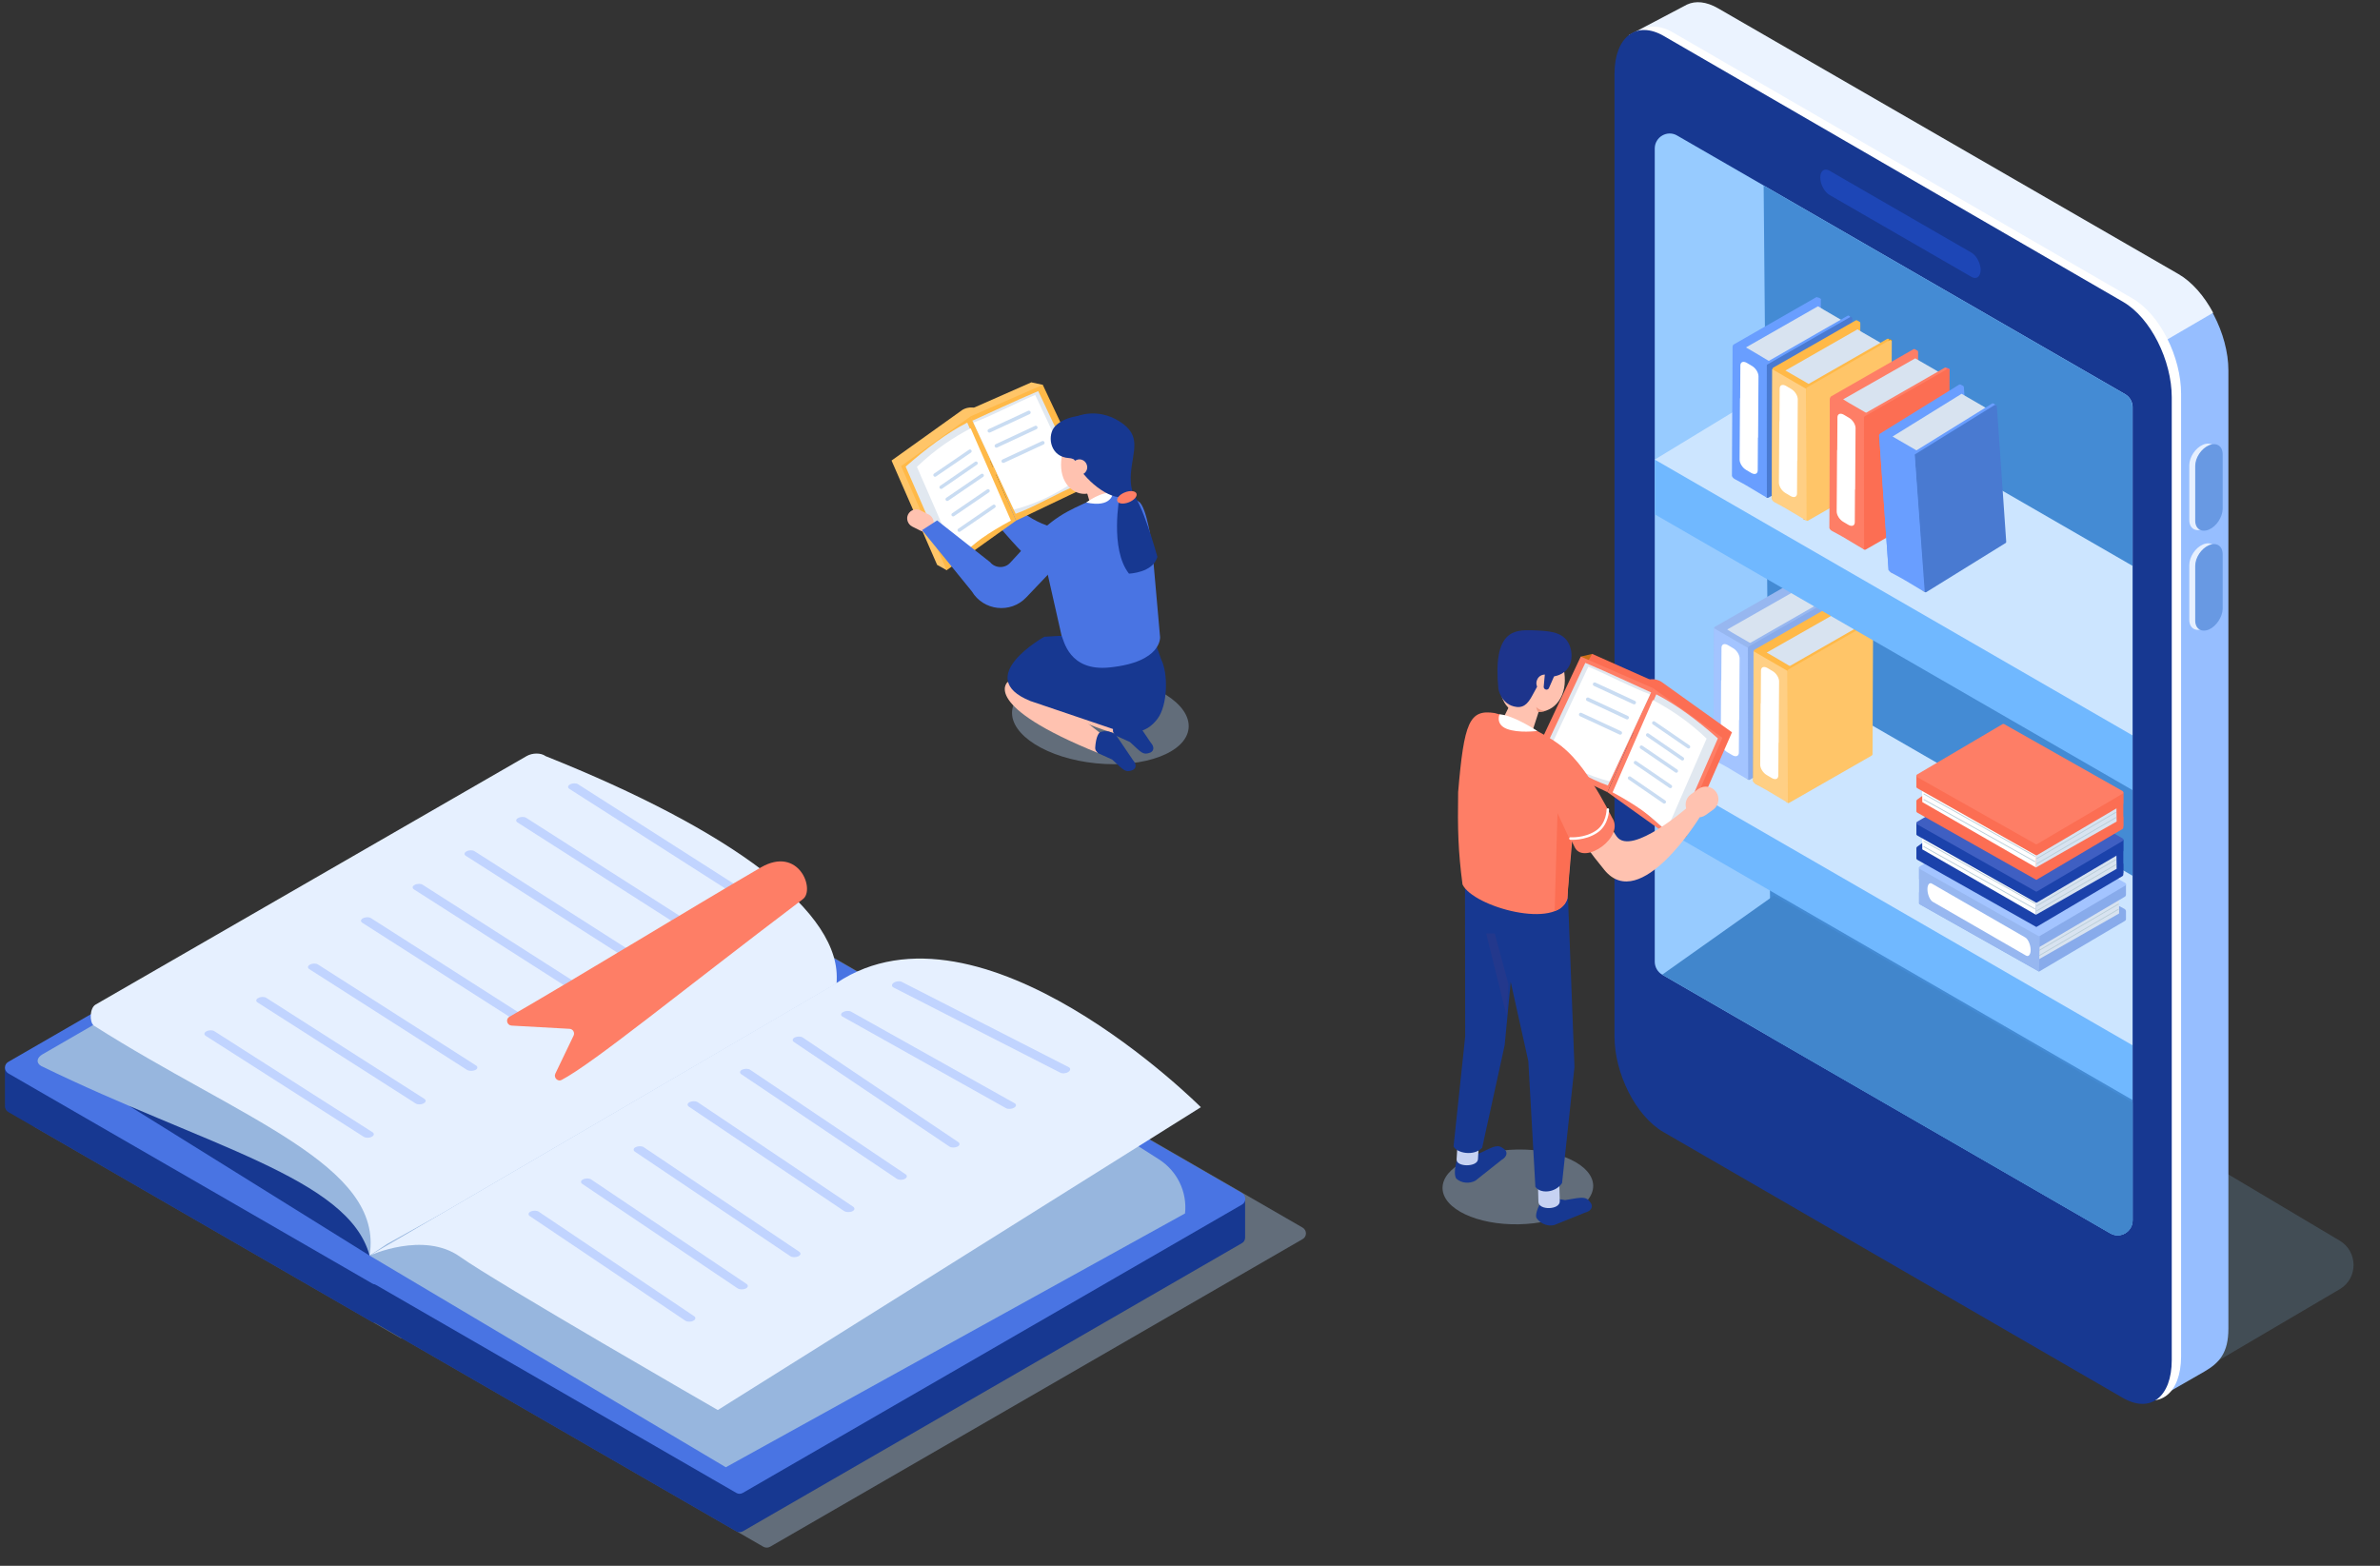
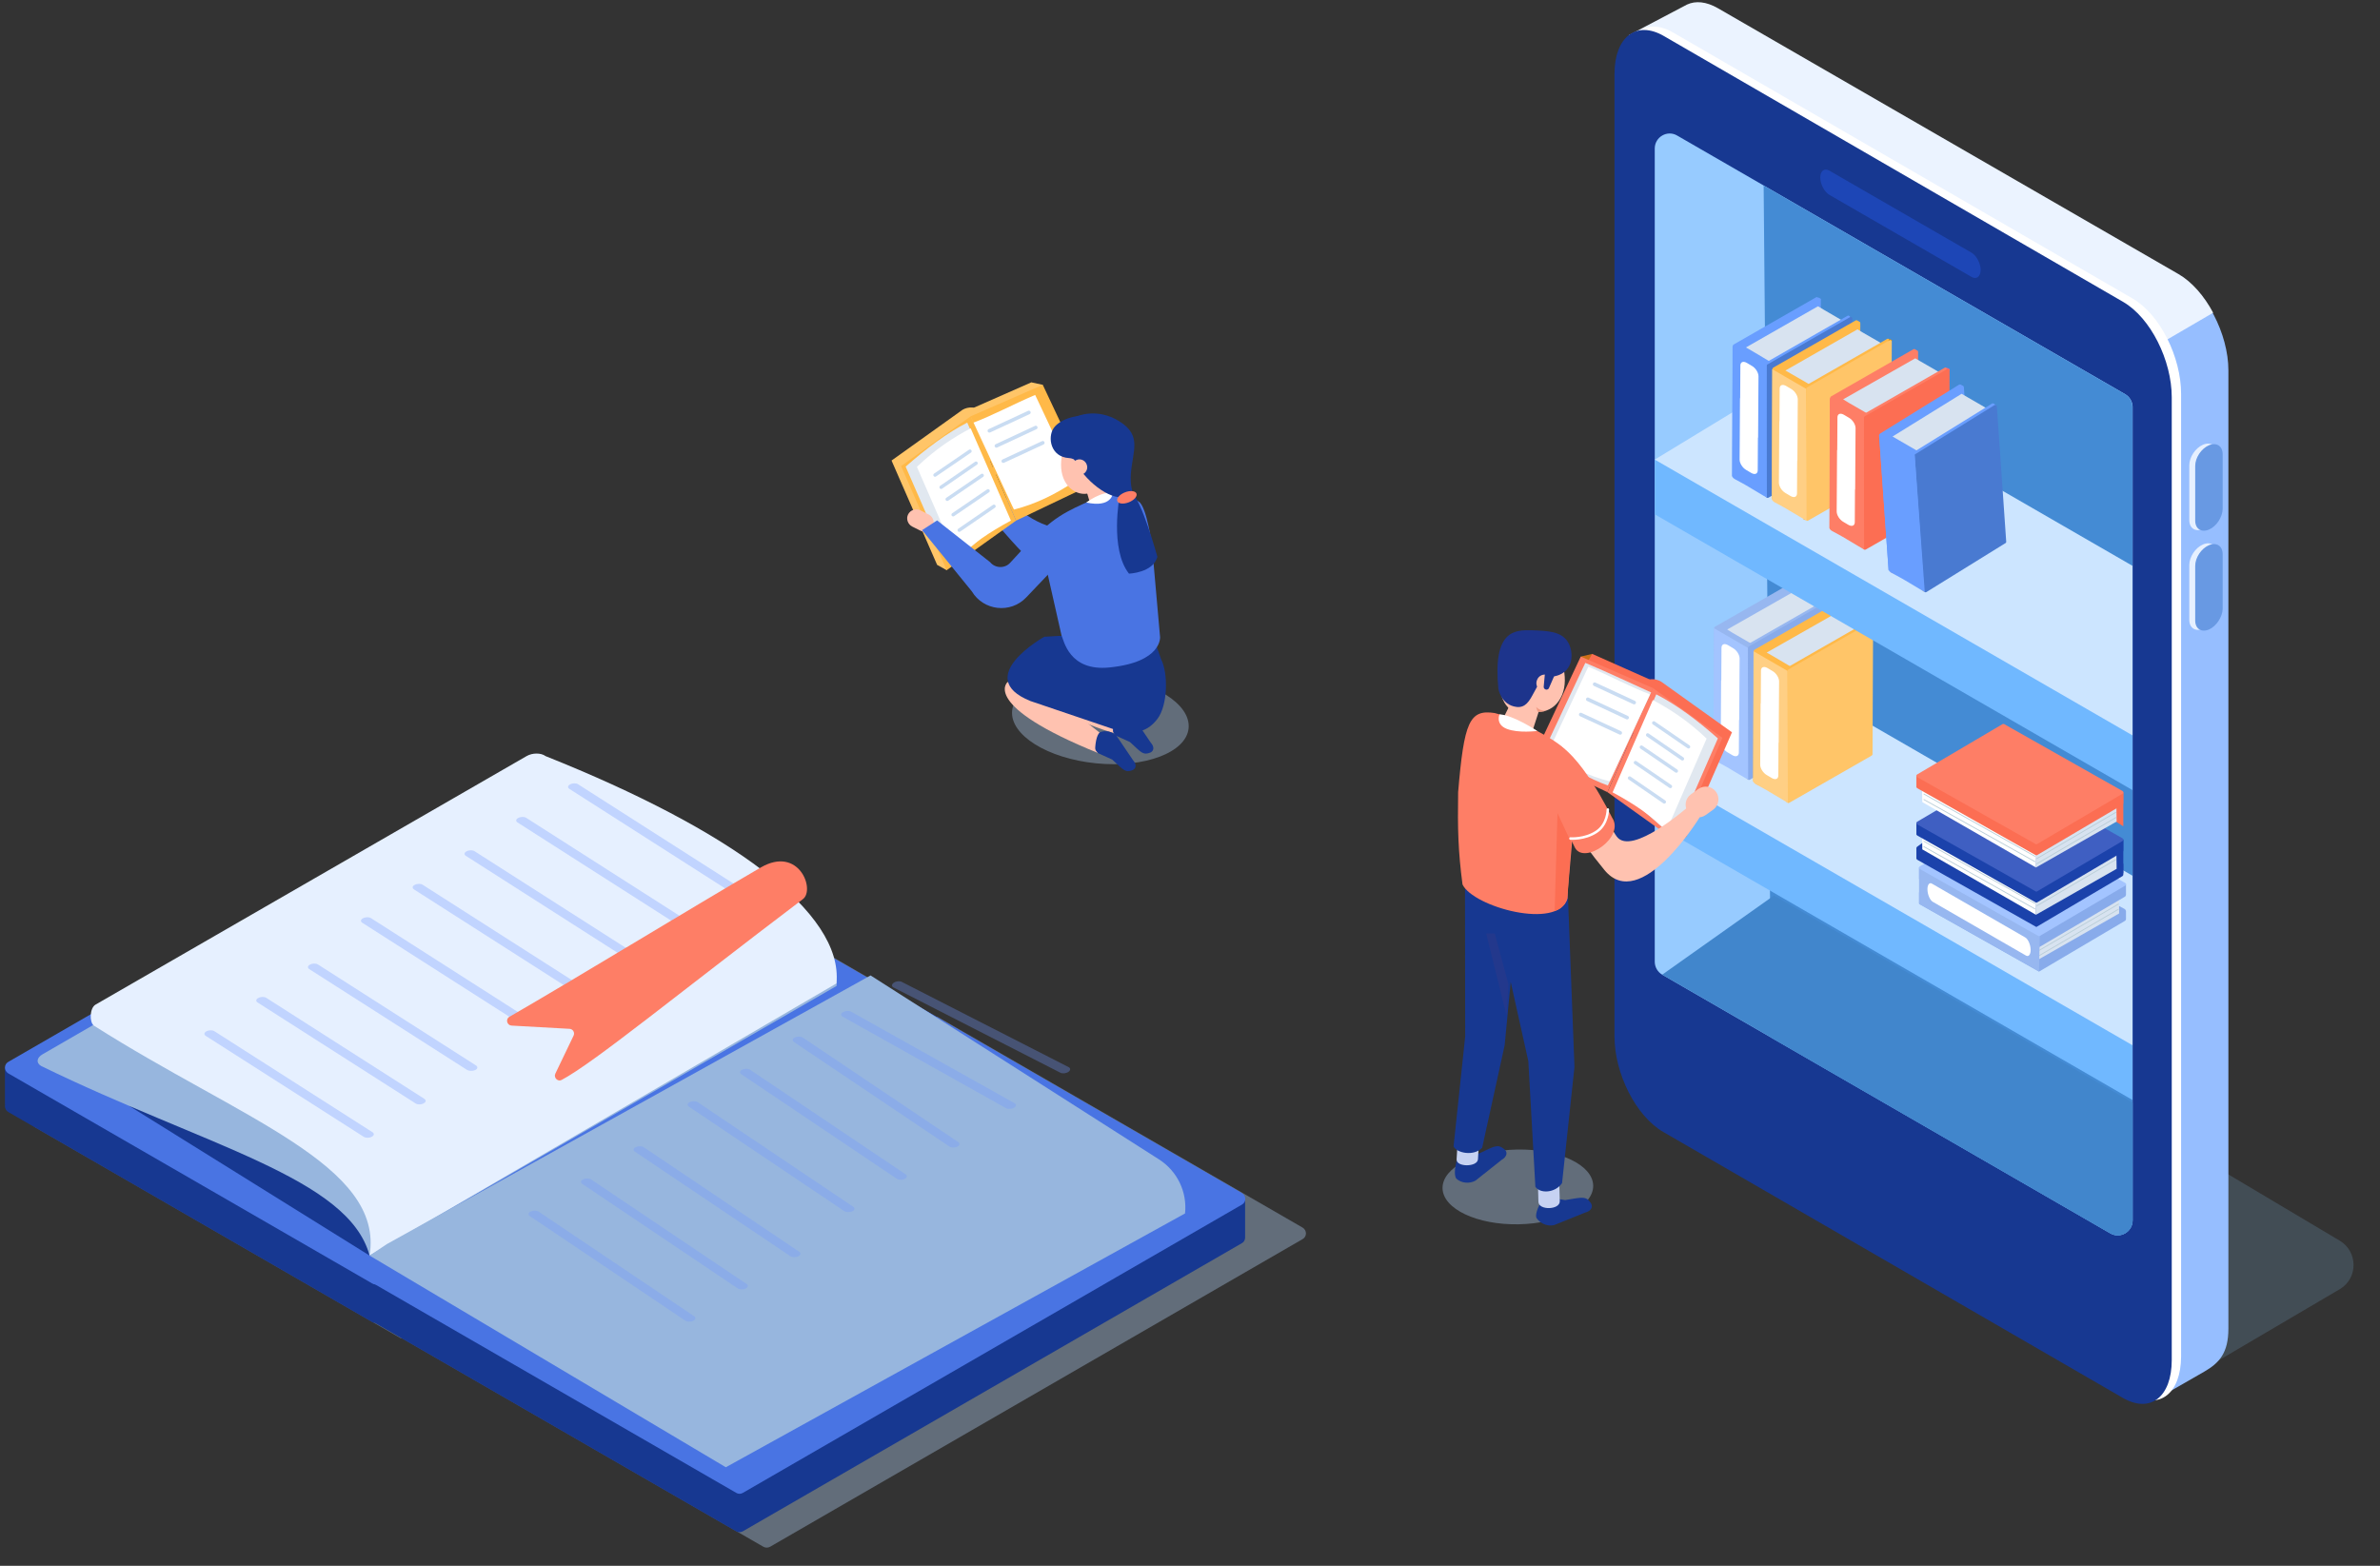
<svg xmlns="http://www.w3.org/2000/svg" version="1.1" id="Layer_1" x="0px" y="0px" viewBox="0 0 1248 821.1" style="enable-background:new 0 0 1248 821.1;" xml:space="preserve">
  <rect x="0" y="0" width="1248" height="821.1" fill="#333333" stroke="none" />
  <style type="text/css">
	.st0{opacity:0.19;fill:#88BDEB;}
	.st1{fill:#96BEFF;}
	.st2{fill:#EBF3FF;}
	.st3{fill:#FFFFFF;}
	.st4{fill:#173891;}
	.st5{fill:#97CBFF;}
	.st6{fill:#448BD4;}
	.st7{fill:#1D46B6;}
	.st8{fill:none;stroke:#FFFFFF;stroke-width:2.844;stroke-miterlimit:10;}
	.st9{fill:#E6F0FF;}
	.st10{fill:#6899E3;}
	.st11{fill:#70B8FF;}
	.st12{fill:#CCE5FF;}
	.st13{fill:#88ABEB;}
	.st14{fill:#D8E3F0;}
	.st15{fill:none;stroke:#BACED8;stroke-width:0.447;stroke-miterlimit:10;}
	.st16{fill:#97B7F0;}
	.st17{fill:#A3C4FF;}
	.st18{fill:#1B42AB;}
	.st19{fill:#3F5FC2;}
	.st20{fill:#FF5C8E;}
	.st21{fill:#FC6E53;}
	.st22{fill:#FE7E66;}
	.st23{fill:#A297F7;}
	.st24{fill:#DD4078;}
	.st25{fill:#DEA749;}
	.st26{fill:#FFB948;}
	.st27{fill:#E655BE;}
	.st28{fill:#FFC568;}
	.st29{fill:#FFCF84;}
	.st30{fill:#699EFF;}
	.st31{fill:#497AD1;}
	.st32{fill:#D48F08;}
	.st33{fill:#4186CC;}
	.st34{fill:none;stroke:#FFFFFF;stroke-width:2.818;stroke-miterlimit:10;}
	.st35{fill:#CC6F18;}
	.st36{fill:#E1E8F0;}
	.st37{fill:none;stroke:#C9DCF2;stroke-width:1.81;stroke-linecap:round;stroke-linejoin:round;stroke-miterlimit:10;}
	.st38{fill:none;stroke:#C9DCF2;stroke-width:1.905;stroke-linecap:round;stroke-linejoin:round;stroke-miterlimit:10;}
	.st39{opacity:0.4;fill:#A8C4E5;}
	.st40{fill:#C6D2F2;}
	.st41{fill:#FFC2B0;}
	.st42{fill:#1D348C;}
	.st43{fill:#F09A82;}
	.st44{fill:#23388C;}
	.st45{fill:none;stroke:#FFFFFF;stroke-width:1.315;stroke-linecap:round;stroke-linejoin:round;stroke-miterlimit:10;}
	.st46{fill:#4974E3;}
	.st47{fill:#97B6DE;}
	.st48{opacity:0.32;fill:#7396FF;}
	.st49{fill:#CF8484;}
</style>
  <g>
    <g>
      <path class="st0" d="M1140.2,727l86.9-51.1c9.5-5.8,9.3-19.6-0.2-25.3L897.8,454.8l-30.1,123.8L1140.2,727z" />
      <path class="st1" d="M1132.1,732.9L900.8,579.5c-14.5-8.4-26.2-30.8-26.2-50l0-504.9c0-19.3,11.7-28.2,26.2-19.8l241.5,139.4    c14.5,8.4,26.2,30.8,26.2,50l0,502.5c0,12.7-4.7,18-12.7,22.6L1132.1,732.9z" />
      <path class="st2" d="M998.3,258.6c0,0-123.8,289.6-123.8,270.3L854.2,18.4l30.4-16c4.5-2.1,10.1-1.6,16.2,1.9l241.5,139.4    c7.1,4.1,13.5,11.5,18.2,20.3L998.3,258.6z" />
      <path class="st3" d="M1118,731.2L877.1,591.8c-14.5-8.4-25.6-30.8-25.6-50l0-504.9c0-19.3,11.4-28.2,25.9-19.8l240.8,139.4    c14.5,8.4,25.5,30.8,25.5,50l0,504.9C1143.6,730.7,1132.4,739.6,1118,731.2z" />
      <path class="st4" d="M1113.1,733L872.2,593.6c-14.5-8.4-25.6-30.8-25.6-50V38.7c0-19.3,11.4-28.2,25.9-19.8l240.8,139.4    c14.5,8.4,25.5,30.8,25.5,50v504.9C1138.8,732.5,1127.6,741.4,1113.1,733z" />
      <path class="st5" d="M1106.5,646.7L871.6,511.1c-2.4-1.4-3.9-4-3.9-6.8V77.9c0-6.1,6.6-9.9,11.8-6.8l234.9,135.6    c2.4,1.4,3.9,4,3.9,6.8v426.4C1118.3,646,1111.7,649.8,1106.5,646.7z" />
      <path class="st6" d="M1106.5,646.7L928.8,544.2l-4-446.9l189.5,109.4c2.4,1.4,3.9,4,3.9,6.8v426.4    C1118.3,646,1111.7,649.8,1106.5,646.7z" />
      <path class="st7" d="M1033.8,145.2l-74.5-43c-2.6-1.5-4.8-5.6-4.8-9.1l0,0c0-3.5,2.1-5.1,4.8-3.6l74.5,43c2.6,1.5,4.8,5.6,4.8,9.1    v0C1038.5,145.1,1036.4,146.7,1033.8,145.2z" />
      <g>
        <path class="st8" d="M1082.3,528.7" />
      </g>
      <g>
        <path class="st9" d="M1155.2,277.4L1155.2,277.4c-4,1.7-7.2-0.4-7.2-4.7v-28.7c0-4.3,3.2-9.1,7.2-10.8l0,0c4-1.7,7.2,0.4,7.2,4.7     v28.7C1162.4,270.8,1159.1,275.7,1155.2,277.4z" />
        <path class="st10" d="M1158.3,277.7L1158.3,277.7c-4,1.7-7.2-0.4-7.2-4.7v-28.7c0-4.3,3.2-9.1,7.2-10.8h0c4-1.7,7.2,0.4,7.2,4.7     v28.7C1165.4,271.2,1162.2,276.1,1158.3,277.7z" />
        <path class="st9" d="M1155.2,329.7L1155.2,329.7c-4,1.7-7.2-0.4-7.2-4.7v-28.7c0-4.3,3.2-9.1,7.2-10.8l0,0c4-1.7,7.2,0.4,7.2,4.7     v28.7C1162.4,323.1,1159.1,328,1155.2,329.7z" />
        <path class="st10" d="M1158.3,330.1L1158.3,330.1c-4,1.7-7.2-0.4-7.2-4.7v-28.7c0-4.3,3.2-9.1,7.2-10.8h0c4-1.7,7.2,0.4,7.2,4.7     v28.7C1165.4,323.5,1162.2,328.4,1158.3,330.1z" />
      </g>
      <g>
        <polygon class="st11" points="867.7,432.1 867.7,403.5 1118.2,487.9 1118.2,576.8    " />
        <polygon class="st12" points="867.7,403.5 942.7,357.9 1118.2,459.2 1118.2,548.1    " />
        <g>
          <g>
            <path class="st13" d="M1114.8,482.1c0,0,0-0.1,0-0.1l0-4.1c0-0.5-0.3-1-0.8-1.3l-4.7-2.5l-0.5,4.1l-56.5-31.9       c-0.3-0.1-0.6-0.1-0.8,0l-38.9,16.8l-5.9,4.3c-0.2,0.2-0.4,0.4-0.4,0.7v5.2h0c-0.1,0.3,0.1,0.7,0.4,0.9l62.5,35.3l45.2-26.7       C1114.6,482.6,1114.7,482.4,1114.8,482.1L1114.8,482.1L1114.8,482.1z" />
            <polygon class="st14" points="1069,503.1 1111.2,479 1111.1,465.2 1068.6,490.6      " />
            <line class="st15" x1="1111" y1="474" x2="1069.2" y2="498.4" />
            <line class="st15" x1="1111" y1="470" x2="1068.6" y2="494.4" />
            <line class="st15" x1="1111" y1="476.7" x2="1069.3" y2="501.1" />
            <polygon class="st3" points="1069,503.1 1009.3,468.8 1009.2,456.6 1068.9,489.5      " />
            <line class="st15" x1="1010" y1="461.6" x2="1068.6" y2="494.4" />
            <line class="st15" x1="1010.1" y1="464.5" x2="1068.6" y2="497.2" />
            <line class="st15" x1="1010.1" y1="467.3" x2="1068.6" y2="500.1" />
            <path class="st13" d="M1114.8,469.3c0,0,0-0.1,0-0.1v-5.7h-6v1.9l-56.5-31.9c-0.3-0.1-0.6-0.1-0.8,0l-36.2,21.4h-9v5.6h0       c-0.1,0.3,0.1,0.7,0.4,0.9l62.1,35.1c0.3,0.1,0.6,0.1,0.8,0l44.8-26.4C1114.6,469.9,1114.7,469.6,1114.8,469.3L1114.8,469.3       L1114.8,469.3z" />
            <polygon class="st16" points="1006.3,454.9 1006.3,474 1069.2,509.4 1069.6,490.8      " />
            <path class="st17" d="M1069.6,490.8l44.8-26.4c0.6-0.3,0.5-1.1,0-1.4l-62.1-35.1c-0.3-0.1-0.6-0.1-0.8,0l-44.8,26.4       c-0.6,0.3-0.5,1.1,0,1.4l62.1,35.1C1069,490.9,1069.3,490.9,1069.6,490.8z" />
          </g>
          <g>
            <path class="st18" d="M1113.4,458.7c0,0,0-0.1,0-0.1v-5.7h-6v1.9l-56.5-31.9c-0.3-0.1-0.6-0.1-0.8,0l-38.9,16.8l-5.9,4.3       c-0.2,0.2-0.4,0.4-0.4,0.7v5.2h0c-0.1,0.3,0.1,0.7,0.4,0.9l62.5,35.3l45.2-26.7C1113.2,459.2,1113.4,459,1113.4,458.7       L1113.4,458.7L1113.4,458.7z" />
            <polygon class="st18" points="1113.4,458 1051,418.5 1050.9,406.3 1113.4,440.5      " />
            <polygon class="st14" points="1067.6,479.7 1109.9,455.6 1109.7,441.8 1067.2,467.3      " />
            <line class="st15" x1="1109.6" y1="450.7" x2="1067.9" y2="475.1" />
            <line class="st15" x1="1109.6" y1="446.6" x2="1067.2" y2="471" />
-             <line class="st15" x1="1109.7" y1="453.3" x2="1067.9" y2="477.7" />
            <polygon class="st3" points="1067.6,479.7 1008,445.4 1007.8,433.2 1067.5,466.1      " />
            <line class="st15" x1="1008.7" y1="438.3" x2="1067.2" y2="471" />
            <line class="st15" x1="1008.7" y1="441.1" x2="1067.2" y2="473.8" />
            <line class="st15" x1="1008.7" y1="443.9" x2="1067.2" y2="476.7" />
            <path class="st18" d="M1113.4,446c0,0,0-0.1,0-0.1v-5.7h-6v1.9l-56.5-31.9c-0.3-0.1-0.6-0.1-0.8,0l-36.2,21.4h-9v5.6h0       c-0.1,0.3,0.1,0.7,0.4,0.9l62.1,35.1c0.3,0.1,0.6,0.1,0.8,0l44.8-26.4C1113.2,446.5,1113.4,446.3,1113.4,446L1113.4,446       L1113.4,446z" />
            <path class="st19" d="M1068.2,467.4L1113,441c0.6-0.3,0.5-1.1,0-1.4l-62.1-35.1c-0.3-0.1-0.6-0.1-0.8,0l-44.8,26.4       c-0.6,0.3-0.5,1.1,0,1.4l62.1,35.1C1067.6,467.6,1068,467.6,1068.2,467.4z" />
            <path class="st3" d="M1038.9,433.2l18.7-11c0.8-0.5,0.7-1.3-0.2-1.8l-8.7-4.9c-1-0.5-2.4-0.6-3.2-0.1l-18.7,11       c-0.8,0.5-0.7,1.3,0.2,1.8l8.7,4.9C1036.7,433.6,1038.1,433.6,1038.9,433.2z" />
            <path class="st20" d="M1032.3,425.4l14.1-8.1c0.6-0.3,1.4-0.4,1.9-0.1l0.1,0.1c0.5,0.3,0.4,0.8-0.1,1.1l-14.1,8.1       c-0.6,0.3-1.4,0.4-1.9,0.1l-0.1-0.1C1031.6,426.2,1031.7,425.7,1032.3,425.4z" />
            <path class="st20" d="M1036.3,428l14.1-8.1c0.6-0.3,1.4-0.4,1.9-0.1l0.1,0.1c0.5,0.3,0.4,0.8-0.1,1.1l-14.1,8.1       c-0.6,0.3-1.4,0.4-1.9,0.1l-0.1-0.1C1035.7,428.9,1035.8,428.4,1036.3,428z" />
          </g>
          <g>
-             <path class="st21" d="M1113.4,434c0,0,0-0.1,0-0.1v-5.7h-6v1.9l-56.5-31.9c-0.3-0.1-0.6-0.1-0.8,0l-38.9,16.8l-5.9,4.3       c-0.2,0.2-0.4,0.4-0.4,0.7v5.2h0c-0.1,0.3,0.1,0.7,0.4,0.9l62.5,35.3l45.2-26.7C1113.2,434.5,1113.4,434.3,1113.4,434       L1113.4,434L1113.4,434z" />
            <polygon class="st21" points="1113.4,433.3 1051,393.7 1050.9,381.5 1113.4,415.7      " />
            <polygon class="st14" points="1067.6,454.9 1109.9,430.8 1109.7,417.1 1067.2,442.5      " />
            <line class="st15" x1="1109.6" y1="425.9" x2="1067.9" y2="450.3" />
            <line class="st15" x1="1109.6" y1="421.9" x2="1067.2" y2="446.2" />
            <line class="st15" x1="1109.7" y1="428.6" x2="1067.9" y2="453" />
            <polygon class="st3" points="1067.6,454.9 1008,420.6 1007.8,408.4 1067.5,441.4      " />
            <line class="st15" x1="1008.7" y1="413.5" x2="1067.2" y2="446.2" />
            <line class="st15" x1="1008.7" y1="416.3" x2="1067.2" y2="449.1" />
            <line class="st15" x1="1008.7" y1="419.2" x2="1067.2" y2="451.9" />
            <path class="st21" d="M1113.4,421.2c0,0,0-0.1,0-0.1v-5.7h-6v1.9l-56.5-31.9c-0.3-0.1-0.6-0.1-0.8,0l-36.2,21.4h-9v5.6h0       c-0.1,0.3,0.1,0.7,0.4,0.9l62.1,35.1c0.3,0.1,0.6,0.1,0.8,0l44.8-26.4C1113.2,421.7,1113.4,421.5,1113.4,421.2L1113.4,421.2       L1113.4,421.2z" />
            <path class="st22" d="M1068.2,442.6l44.8-26.4c0.6-0.3,0.5-1.1,0-1.4l-62.1-35.1c-0.3-0.1-0.6-0.1-0.8,0l-44.8,26.4       c-0.6,0.3-0.5,1.1,0,1.4l62.1,35.1C1067.6,442.8,1068,442.8,1068.2,442.6z" />
          </g>
          <path class="st3" d="M1062.4,501.1l-48.9-28.2c-1.4-0.8-2.7-3.6-2.8-6.3l0,0c-0.1-2.6,1-4.1,2.4-3.2l48.9,28.2      c1.4,0.8,2.7,3.6,2.8,6.3l0,0C1064.9,500.4,1063.8,501.9,1062.4,501.1z" />
        </g>
        <g>
          <g>
            <g>
              <path class="st16" d="M899.2,328.7l43.3-24.8c0.5-0.3,1.2,0.1,1.2,0.7l-0.3,68.5c0,0.3-0.2,0.5-0.4,0.7l-43.3,24.8        c-0.5,0.3,2.6-4.4-1.2-0.7l0.3-68.5C898.8,329.1,899,328.8,899.2,328.7z" />
              <rect x="942.7" y="304.1" transform="matrix(0.504 -0.864 0.864 0.504 204.88 966.606)" class="st23" width="1.7" height="1.7" />
              <rect x="899.7" y="397.6" transform="matrix(0.504 -0.864 0.864 0.504 102.857 975.717)" class="st24" width="1.6" height="1.6" />
            </g>
            <path class="st16" d="M900.5,329.4l43.3-24.8c0.5-0.3,1.2,0.1,1.2,0.7l-0.3,68.5c0,0.3-0.2,0.5-0.4,0.7L901,399.3       c-0.2-0.4-0.6-0.8-1.2-0.7l0.3-68.5C900.1,329.8,900.2,329.6,900.5,329.4z" />
            <polygon class="st14" points="957.9,317 954.9,315.2 946.5,310.3 943.5,308.6 905.7,330.1 908.6,331.9 917.1,336.8        920.1,338.5      " />
            <g>
              <path class="st16" d="M915.7,338.3l43.3-24.8c0.5-0.3,1.2,0.1,1.2,0.7l-0.3,68.5c0,0.3-0.2,0.5-0.4,0.7l-43.3,24.8        c0-0.7-0.4-1.5-1.2-0.7l0.3-68.5C915.3,338.7,915.5,338.4,915.7,338.3z" />
              <rect x="959.2" y="313.9" transform="matrix(0.504 -0.864 0.864 0.504 204.761 985.689)" class="st23" width="1.7" height="1.6" />
              <rect x="915.6" y="407.1" transform="matrix(0.504 -0.864 0.864 0.504 102.705 994.151)" class="st25" width="1.7" height="1.2" />
            </g>
            <path class="st13" d="M917,339l43.3-24.8c0.5-0.3,1.2,0.1,1.2,0.7l-0.3,68.5c0,0.3-0.2,0.5-0.4,0.7l-43.3,24.8       c-0.5,0.3-1.2-0.1-1.2-0.7l0.3-68.5C916.6,339.4,916.8,339.2,917,339z" />
            <path class="st17" d="M916.5,339.7l-6.4-3.7l-5-2.9l-6.4-3.7l-0.2,68.1c0,0.7,0.9,1.4,1.5,1.7l5.3,2.9l3.7,2.2l7.7,4.6       L916.5,339.7z" />
          </g>
          <g>
            <g>
              <path class="st26" d="M964.6,318.3l-0.1-0.1l-0.3,66.9c0,0.3-0.2,0.5-0.4,0.7l-43.3,24.8c-0.5,0.3,2.6-4.4-1.2-0.7l0.3-68.5        c0-0.3,0.2-0.5,0.4-0.7l43.3-24.8c0.2-0.1,0.5-0.1,0.7,0l0,0l1.5,0.9L964.6,318.3z" />
              <rect x="920.4" y="409.6" transform="matrix(0.504 -0.864 0.864 0.504 102.727 999.654)" class="st24" width="1.6" height="1.6" />
            </g>
            <path class="st26" d="M921.2,341.5l43.3-24.8c0.5-0.3,1.2,0.1,1.2,0.7l-0.3,68.5c0,0.3-0.2,0.5-0.4,0.7l-43.3,24.8       c-0.2-0.4-0.6-0.8-1.2-0.7l0.3-68.5C920.8,341.9,921,341.6,921.2,341.5z" />
            <polygon class="st14" points="978.6,329.1 975.7,327.3 967.2,322.4 964.2,320.7 926.4,342.2 929.4,343.9 937.9,348.9        940.8,350.6      " />
            <g>
              <path class="st26" d="M936.5,350.4l43.3-24.8c0.5-0.3,1.2,0.1,1.2,0.7l-0.3,68.5c0,0.3-0.2,0.5-0.4,0.7L937,420.2        c0-0.7-0.4-1.5-1.2-0.7l0.3-68.5C936.1,350.8,936.2,350.5,936.5,350.4z" />
              <rect x="980" y="326" transform="matrix(0.504 -0.864 0.864 0.504 204.612 1009.6)" class="st27" width="1.7" height="1.6" />
              <rect x="936.3" y="419.2" transform="matrix(0.504 -0.864 0.864 0.504 102.556 1018.062)" class="st25" width="1.7" height="1.2" />
            </g>
            <path class="st28" d="M937.7,351.1l43.3-24.8c0.5-0.3,1.2,0.1,1.2,0.7l-0.3,68.5c0,0.3-0.2,0.5-0.4,0.7L938.2,421       c-0.5,0.3-1.2-0.1-1.2-0.7l0.3-68.5C937.3,351.5,937.5,351.3,937.7,351.1z" />
            <path class="st29" d="M937.3,351.8l-6.4-3.7l-5-2.9l-6.4-3.7l-0.2,68.1c0,0.7,0.9,1.4,1.5,1.7l5.3,2.9l3.7,2.2l7.7,4.6       L937.3,351.8z" />
            <path class="st3" d="M932.9,357.3l-0.1,15c0,0.1,0,0.1,0,0.2l-0.1,16.5c0,0.2,0,0.5-0.1,0.7l0,0.2c0,0.1,0,0.1,0,0.2l-0.1,16.5       c0,1.9-1.5,2.5-3.4,1.4l-2.7-1.6c-1.9-1.1-3.4-3.5-3.4-5.4l0.1-15c0-0.1,0-0.1,0-0.2l0.1-16.5c0-0.2,0-0.5,0.1-0.7l0-0.2       c0-0.1,0-0.1,0-0.2l0.1-16.5c0-1.9,1.5-2.5,3.4-1.4l2.7,1.6C931.4,353,932.9,355.4,932.9,357.3z" />
            <path class="st3" d="M912.1,360.3c0,0.1,0,0.1,0,0.2l-0.1,16.5c0,0.2,0,0.5-0.1,0.7l0,0.2c0,0.1,0,0.1,0,0.2l-0.1,16.5       c0,1.9-1.5,2.5-3.4,1.4l-2.7-1.6c-1.9-1.1-3.4-3.5-3.4-5.4l0.1-15c0-0.1,0-0.1,0-0.2l0.1-16.5c0-0.2,0-0.5,0.1-0.7l0-0.2       c0-0.1,0-0.1,0-0.2l0.1-16.5c0-1.9,1.5-2.5,3.4-1.4l2.7,1.6c1.9,1.1,3.4,3.5,3.4,5.4" />
          </g>
        </g>
        <polygon class="st11" points="867.7,269.7 867.7,241 1118.2,325.4 1118.2,414.3    " />
        <polygon class="st12" points="867.7,241 942.7,195.4 1118.2,296.7 1118.2,385.6    " />
        <g>
          <g>
            <g>
              <path class="st30" d="M909,180.7l43.3-24.8c0.5-0.3,1.2,0.1,1.2,0.7l-0.3,68.5c0,0.3-0.2,0.5-0.4,0.7l-43.3,24.8        c-0.5,0.3,2.6-4.4-1.2-0.7l0.3-68.5C908.6,181.1,908.8,180.9,909,180.7z" />
              <rect x="952.5" y="156.2" transform="matrix(0.504 -0.864 0.864 0.504 337.554 901.643)" class="st30" width="1.7" height="1.7" />
              <rect x="909.5" y="249.6" transform="matrix(0.504 -0.864 0.864 0.504 235.551 910.778)" class="st24" width="1.6" height="1.6" />
            </g>
            <path class="st30" d="M910.3,181.5l43.3-24.8c0.5-0.3,1.2,0.1,1.2,0.7l-0.3,68.5c0,0.3-0.2,0.5-0.4,0.7l-43.3,24.8       c-0.2-0.4-0.6-0.8-1.2-0.7l0.3-68.5C909.9,181.9,910.1,181.6,910.3,181.5z" />
            <polygon class="st14" points="967.7,169 964.7,167.3 956.3,162.4 953.3,160.6 915.5,182.2 918.5,183.9 926.9,188.9        929.9,190.6      " />
            <g>
              <path class="st30" d="M925.5,190.4l43.3-24.8c0.5-0.3,1.2,0.1,1.2,0.7l-0.3,68.5c0,0.3-0.2,0.5-0.4,0.7l-43.3,24.8        c0-0.7-0.4-1.5-1.2-0.7l0.3-68.5C925.1,190.8,925.3,190.5,925.5,190.4z" />
              <rect x="969" y="166" transform="matrix(0.503 -0.864 0.864 0.503 337.473 920.757)" class="st30" width="1.7" height="1.6" />
              <rect x="925.4" y="259.2" transform="matrix(0.504 -0.864 0.864 0.504 235.38 929.188)" class="st25" width="1.7" height="1.2" />
            </g>
            <path class="st31" d="M926.8,191.1l43.3-24.8c0.5-0.3,1.2,0.1,1.2,0.7l-0.3,68.5c0,0.3-0.2,0.5-0.4,0.7l-43.3,24.8       c-0.5,0.3-1.2-0.1-1.2-0.7l0.3-68.5C926.4,191.5,926.6,191.2,926.8,191.1z" />
            <path class="st30" d="M926.3,191.8l-6.4-3.7l-5-2.9l-6.4-3.7l-0.2,68.1c0,0.7,0.9,1.4,1.5,1.7l5.3,2.9l3.7,2.2l7.7,4.6       L926.3,191.8z" />
          </g>
          <g>
            <g>
              <path class="st26" d="M974.4,170.4l-0.1-0.1l-0.3,66.9c0,0.3-0.2,0.5-0.4,0.7l-43.3,24.8c-0.5,0.3,2.6-4.4-1.2-0.7l0.3-68.5        c0-0.3,0.2-0.5,0.4-0.7l43.3-24.8c0.2-0.1,0.5-0.1,0.7,0l0,0l1.5,0.9L974.4,170.4z" />
              <rect x="930.2" y="261.7" transform="matrix(0.504 -0.864 0.864 0.504 235.381 934.668)" class="st24" width="1.6" height="1.6" />
            </g>
            <path class="st26" d="M931,193.6l43.3-24.8c0.5-0.3,1.2,0.1,1.2,0.7l-0.3,68.5c0,0.3-0.2,0.5-0.4,0.7l-43.3,24.8       c-0.2-0.4-0.6-0.8-1.2-0.7l0.3-68.5C930.6,194,930.8,193.7,931,193.6z" />
            <polygon class="st14" points="988.4,181.1 985.5,179.4 977,174.5 974,172.7 936.2,194.3 939.2,196 947.7,200.9 950.6,202.7             " />
            <g>
              <path class="st26" d="M946.3,202.5l43.3-24.8c0.5-0.3,1.2,0.1,1.2,0.7l-0.3,68.5c0,0.3-0.2,0.5-0.4,0.7l-43.3,24.8        c0-0.7-0.4-1.5-1.2-0.7l0.3-68.5C945.9,202.9,946,202.6,946.3,202.5z" />
              <rect x="989.8" y="178" transform="matrix(0.504 -0.864 0.864 0.504 337.287 944.637)" class="st32" width="1.7" height="1.6" />
              <rect x="946.1" y="271.3" transform="matrix(0.503 -0.864 0.864 0.503 235.264 953.134)" class="st25" width="1.7" height="1.2" />
            </g>
            <path class="st28" d="M947.5,203.2l43.3-24.8c0.5-0.3,1.2,0.1,1.2,0.7l-0.3,68.5c0,0.3-0.2,0.5-0.4,0.7L948.1,273       c-0.5,0.3-1.2-0.1-1.2-0.7l0.3-68.5C947.1,203.6,947.3,203.3,947.5,203.2z" />
            <path class="st29" d="M947.1,203.9l-6.4-3.7l-5-2.9l-6.4-3.7l-0.2,68.1c0,0.7,0.9,1.4,1.5,1.7l5.3,2.9l3.7,2.2l7.7,4.6       L947.1,203.9z" />
            <path class="st3" d="M942.7,209.4l-0.1,15c0,0.1,0,0.1,0,0.2l-0.1,16.5c0,0.2,0,0.5-0.1,0.7l0,0.2c0,0.1,0,0.1,0,0.2l-0.1,16.5       c0,1.9-1.5,2.5-3.4,1.4l-2.7-1.6c-1.9-1.1-3.4-3.5-3.4-5.4l0.1-15c0-0.1,0-0.1,0-0.2l0.1-16.5c0-0.2,0-0.5,0.1-0.7l0-0.2       c0-0.1,0-0.1,0-0.2l0.1-16.5c0-1.9,1.5-2.5,3.4-1.4l2.7,1.6C941.2,205.1,942.7,207.5,942.7,209.4z" />
            <path class="st3" d="M922,212.3c0,0.1,0,0.1,0,0.2l-0.1,16.5c0,0.2,0,0.5-0.1,0.7l0,0.2c0,0.1,0,0.1,0,0.2l-0.1,16.5       c0,1.9-1.5,2.5-3.4,1.4l-2.7-1.6c-1.9-1.1-3.4-3.5-3.4-5.4l0.1-15c0-0.1,0-0.1,0-0.2l0.1-16.5c0-0.2,0-0.5,0.1-0.7l0-0.2       c0-0.1,0-0.1,0-0.2l0.1-16.5c0-1.9,1.5-2.5,3.4-1.4l2.7,1.6c1.9,1.1,3.4,3.5,3.4,5.4" />
          </g>
        </g>
        <g>
          <g>
            <path class="st22" d="M1004.7,185.5l-0.1-0.1l-0.3,66.9c0,0.3-0.2,0.5-0.4,0.7l-43.3,24.8c-0.5,0.3,2.6-4.4-1.2-0.7l0.3-68.5       c0-0.3,0.2-0.5,0.4-0.7l43.3-24.8c0.2-0.1,0.5-0.1,0.7,0l0,0l1.5,0.9L1004.7,185.5z" />
            <rect x="960.5" y="276.9" transform="matrix(0.504 -0.864 0.864 0.504 237.3 968.311)" class="st24" width="1.6" height="1.6" />
          </g>
          <path class="st22" d="M961.3,208.7l43.3-24.8c0.5-0.3,1.2,0.1,1.2,0.7l-0.3,68.5c0,0.3-0.2,0.5-0.4,0.7l-43.3,24.8      c-0.2-0.4-0.6-0.8-1.2-0.7l0.3-68.5C960.9,209.1,961,208.9,961.3,208.7z" />
          <polygon class="st14" points="1018.7,196.3 1015.7,194.5 1007.2,189.6 1004.3,187.9 966.5,209.4 969.4,211.2 977.9,216.1       980.9,217.8     " />
          <g>
            <path class="st22" d="M976.5,217.6l43.3-24.8c0.5-0.3,1.2,0.1,1.2,0.7l-0.3,68.5c0,0.3-0.2,0.5-0.4,0.7L977,287.4       c0-0.7-0.4-1.5-1.2-0.7l0.3-68.5C976.1,218,976.3,217.7,976.5,217.6z" />
            <rect x="1020" y="193.2" transform="matrix(0.504 -0.864 0.864 0.504 339.183 978.261)" class="st20" width="1.7" height="1.6" />
            <rect x="976.4" y="286.4" transform="matrix(0.504 -0.864 0.864 0.504 237.15 986.743)" class="st25" width="1.7" height="1.2" />
          </g>
          <path class="st21" d="M977.8,218.3l43.3-24.8c0.5-0.3,1.2,0.1,1.2,0.7l-0.3,68.5c0,0.3-0.2,0.5-0.4,0.7l-43.3,24.8      c-0.5,0.3-1.2-0.1-1.2-0.7l0.3-68.5C977.4,218.7,977.5,218.5,977.8,218.3z" />
          <path class="st22" d="M977.3,219l-6.4-3.7l-5-2.9l-6.4-3.7l-0.2,68.1c0,0.7,0.9,1.4,1.5,1.7l5.3,2.9l3.7,2.2l7.7,4.6L977.3,219z      " />
          <path class="st3" d="M973,224.5l-0.1,15c0,0.1,0,0.1,0,0.2l-0.1,16.5c0,0.2,0,0.5-0.1,0.7l0,0.2c0,0.1,0,0.1,0,0.2l-0.1,16.5      c0,1.9-1.5,2.5-3.4,1.4l-2.7-1.6c-1.9-1.1-3.4-3.5-3.4-5.4l0.1-15c0-0.1,0-0.1,0-0.2l0.1-16.5c0-0.2,0-0.5,0.1-0.7l0-0.2      c0-0.1,0-0.1,0-0.2l0.1-16.5c0-1.9,1.5-2.5,3.4-1.4l2.7,1.6C971.5,220.2,973,222.6,973,224.5z" />
        </g>
        <g>
          <g>
            <path class="st30" d="M985.8,227.4l41.5-25.7c0.5-0.3,1.2,0.1,1.2,0.7l4.9,71c0,0.3-0.1,0.6-0.4,0.7l-41.5,25.7       c-0.5,0.3,2.2-4.6-1.2-0.7l-4.9-71C985.4,227.8,985.6,227.5,985.8,227.4z" />
            <polygon class="st30" points="1027.2,203.2 1028,201.6 1029.5,202.5 1028.8,204.1      " />
            <polygon class="st24" points="991.3,299.9 992,298.5 993.4,299.3 992.8,300.7      " />
          </g>
          <path class="st30" d="M987.1,228.1l41.5-25.7c0.5-0.3,1.2,0.1,1.2,0.7l4.9,71c0,0.3-0.1,0.6-0.4,0.7L993,300.5      c-0.2-0.4-0.6-0.8-1.2-0.7l-4.9-71C986.8,228.5,986.9,228.3,987.1,228.1z" />
          <polygon class="st14" points="1043.6,215.2 1040.5,213.4 1031.7,208.3 1028.6,206.5 992.4,228.9 995.5,230.7 1004.3,235.8       1007.4,237.6     " />
          <g>
            <path class="st30" d="M1003.1,237.3l41.5-25.7c0.5-0.3,1.2,0.1,1.2,0.7l4.9,71c0,0.3-0.1,0.6-0.4,0.7l-41.5,25.7       c0-0.7-0.5-1.5-1.2-0.7l-4.9-71C1002.7,237.8,1002.8,237.5,1003.1,237.3z" />
            <polygon class="st30" points="1044.6,213.2 1045.3,211.6 1046.7,212.5 1046,214      " />
            <polygon class="st25" points="1008.1,309.8 1008.9,308.2 1010,308.8 1009.2,310.4      " />
          </g>
          <path class="st31" d="M1004.4,238.1l41.5-25.7c0.5-0.3,1.2,0.1,1.2,0.7l4.9,71c0,0.3-0.1,0.6-0.4,0.7l-41.5,25.7      c-0.5,0.3-1.2-0.1-1.2-0.7l-4.9-71C1004,238.5,1004.1,238.2,1004.4,238.1z" />
          <path class="st30" d="M1004,238.8l-6.7-3.9l-5.3-3l-6.7-3.9l5,70.6c0,0.7,1,1.5,1.6,1.8l5.5,3l3.9,2.3l8,4.8L1004,238.8z" />
        </g>
      </g>
      <path class="st33" d="M871.6,511.1l234.9,135.6c5.3,3,11.8-0.8,11.8-6.8v-61.7L930.2,469.6L871.6,511.1z" />
      <g>
        <path class="st34" d="M1039.4,584" />
      </g>
    </g>
    <g>
      <g>
        <polygon class="st35" points="834.9,342.9 828.9,344.3 879.4,441.5 884.3,438.7 842.3,364.8    " />
        <path class="st21" d="M871.7,357.9c0,0-2.9-2.5-7.4-1.5c-4.5,1-15.6,26.4-15.6,26.4s18.8,3.6,18.9,2.8     C867.7,384.8,871.7,357.9,871.7,357.9z" />
        <polygon class="st21" points="884.3,438.7 847.9,412.6 871.7,357.9 908.2,384    " />
        <polygon class="st21" points="841.2,408.3 806.1,392.8 834.9,342.9 865.3,356.4    " />
        <polygon class="st22" points="879.4,441.5 842.9,415.4 866.7,360.8 903.2,386.9    " />
        <path class="st36" d="M879.7,435.6l-5.9,0.1l-26.4-23.2l21.1-48.4c10.5,5.4,21.3,13.4,32.3,23.1L879.7,435.6z" />
        <polygon class="st22" points="842.9,415.4 804.1,397 828.9,344.3 866.7,360.8    " />
        <path class="st36" d="M865.8,363.1c-9.6-4.3-21.2-9.9-34.5-15.5l-1.3,2.7l0,0l-21.4,45.5c14,5.9,25.1,12.8,34.5,16.1l1.3-2.7l0,0     L865.8,363.1z" />
        <path class="st3" d="M894.9,387.3c-10.3-9.8-19.4-15.5-28.2-20.2l-21.1,48.4c11.1,5.9,20.8,12.5,28.2,20.2L894.9,387.3z" />
        <path class="st3" d="M865.2,364.1c-10.1-3.8-20.8-9.6-32.3-14.5l-1.2,2.5l0,0l-20,42.5c10.8,7.4,21.6,12.4,32.3,15.1l1.2-2.5l0,0     L865.2,364.1z" />
        <line class="st37" x1="867.2" y1="379.1" x2="885.4" y2="391.6" />
        <line class="st37" x1="864" y1="385.4" x2="882.2" y2="397.9" />
        <line class="st37" x1="860.7" y1="391.8" x2="879" y2="404.3" />
        <line class="st37" x1="857.6" y1="399.9" x2="875.9" y2="412.4" />
        <line class="st37" x1="854.5" y1="408" x2="872.7" y2="420.5" />
        <g>
          <line class="st38" x1="836.2" y1="358.8" x2="856.9" y2="368.4" />
          <line class="st38" x1="832.6" y1="366.7" x2="853.2" y2="376.3" />
          <line class="st38" x1="828.9" y1="374.7" x2="849.6" y2="384.3" />
        </g>
      </g>
      <ellipse transform="matrix(1 -1.772895e-02 1.772895e-02 1 -10.907 14.207)" class="st39" cx="795.8" cy="622.3" rx="39.5" ry="19.6" />
      <path class="st4" d="M766.3,606.1l9.2-1.2c6.2-2.8,9.1-4.9,11.8-3.3l0.8,0.5c2.8,1.6,2.4,4.4-0.8,6.2l-13.6,10.8    c-3.2,1.8-7.5,1.3-10-1c0,0-1.5-1.4-0.4-7.1C764,607.7,763.8,607.5,766.3,606.1z" />
      <path class="st4" d="M811.5,627.8l9.2,1.5c6.7-1,10.1-2.2,12.3,0.1l0.6,0.7c2.2,2.3,1.1,4.9-2.5,5.8l-16.1,6.5    c-3.6,0.9-7.5-0.9-9.3-3.7c0,0-1.1-1.7,1.6-7C808.8,628.7,808.6,628.5,811.5,627.8z" />
      <path class="st40" d="M817.9,629.9c0.1,4.6-11.1,4.9-11.2,0.3l-0.4-15l11.2-0.3L817.9,629.9z" />
      <path class="st4" d="M819.1,620.4c-3.6,5.3-11.6,5.6-14,1.9l-3.7-65.9l-20-89.9l40.6-1.1l3.6,94.1L819.1,620.4z" />
      <path class="st40" d="M775,607.9c-0.3,4.2-11.5,4.2-11.2,0l0.8-13.6h11.2L775,607.9z" />
      <path class="st4" d="M777.2,601.9c-4.5,4.6-13.3,2.7-15-0.7l6.1-57.7l-0.1-77.9l28.3,4.2l-7.5,78.3L777.2,601.9z" />
      <path class="st41" d="M806.9,364.9c-2.8,9.7-10,12.5-16.1,6.1c-6.1-6.3-5.2-19-2.4-28.7c2.8-9.7,6.4-12.8,12.5-6.5    C807,342.2,809.7,355.2,806.9,364.9z" />
      <path class="st41" d="M819.1,364.4c-3.8,9.4-14.5,11.7-20,4.8c-5.4-7-6.7-20.2-2.9-29.6c3.8-9.4,11.3-11.3,16.7-4.3    C818.4,342.2,823,355,819.1,364.4z" />
      <path class="st41" d="M790.9,388.7l-1-0.5c-3.2-1.6-4.6-5.5-3-8.8l9-18.2c1.6-3.2,5.5-4.6,8.8-3l1,0.5c3.2,1.6,4.6,5.5,3,8.8    l-6.1,18.8C801.1,389.5,794.2,390.3,790.9,388.7z" />
      <path class="st42" d="M785.7,361.2c0,0,1.4,8.5,9.5,9.5c9.4,1.2,8.5-15.1,17.9-15.8c12.7-1,12.4-13.2,8.9-18.5    c-3.5-5.3-10.3-5.6-18.8-5.9C794.3,330.3,782.7,330.4,785.7,361.2z" />
      <path class="st41" d="M814.2,359.9c-0.9,2.3-3.5,3.4-5.8,2.4c-2.3-0.9-3.4-3.5-2.4-5.8c0.9-2.3,3.5-3.4,5.8-2.4    C814.1,355,815.2,357.6,814.2,359.9z" />
      <path class="st22" d="M766.9,463.8c-2.3-17.4-2.6-29.1-2.3-48.4c3.1-36.8,5.9-43.5,19.1-41.5l5.2,1.4c2.5,0.7,4.9,1.6,7.2,2.8    c24.3,12.5,30.7,16.4,29.7,30.8c0.1,23.9-3.4,50.7-3.9,62.4C816.8,487.8,772.5,475.6,766.9,463.8z" />
      <path class="st43" d="M806.3,373.2l-0.8-2.5c0,0,1.7,2.1,5.3,2C810.8,372.6,808.6,373.6,806.3,373.2z" />
      <path class="st41" d="M806.2,398.1c0,0,7.2,24.1,35.1,58.1c18.9,23.1,50-27.7,50-27.7l-5.9-5.6c0,0-29.8,26.3-37.6,15.8    C839.1,426.9,830.8,387.3,806.2,398.1z" />
      <path class="st22" d="M811.8,415.9l14.1,28.7c5,9,26.4-5.7,19.4-15.9c-0.4-0.6-17.1-35.6-31.5-39.7    C802,385.6,803.3,402.1,811.8,415.9z" />
      <path class="st41" d="M898.3,424.6l-3.9,2.8c-3,2.1-7.2,1.4-9.3-1.6l0,0c-2.1-3-1.4-7.2,1.6-9.3l3.9-2.8c3-2.1,7.2-1.4,9.3,1.6    l0,0C902,418.3,901.3,422.5,898.3,424.6z" />
      <path class="st21" d="M823.9,441.8l-7.2-15.4l-1.5,51.3c0,0,4.9-1,6.6-6.5L823.9,441.8z" />
      <path class="st3" d="M786.3,374.6c0,0-2.3,5.2,3.8,7.6c6.1,2.4,16,1.1,16,1.1S793.4,374.9,786.3,374.6z" />
      <polygon class="st44" points="791,516.1 783.8,489.5 779.3,489.5 790,532.6   " />
      <path class="st45" d="M823.5,439.7c0,0,7.4,0.6,13.6-3.5c6-3.9,6-11.7,6-11.7" />
      <path class="st42" d="M810.6,361.6L810.6,361.6c-0.8-0.2-1.3-1-1.1-1.8l0.9-9.8c0.2-0.8,2,0.4,2.8,0.6l0,0c0.8,0.2,3.2,0.3,3,1.1    l-3.8,8.7C812.2,361.3,811.4,361.8,810.6,361.6z" />
    </g>
  </g>
  <g>
    <path class="st39" d="M683,643.7L492.1,533.5c-0.4-0.3-0.9-0.4-1.4-0.4L301.4,423.7c-1.1-0.6-2.4-0.6-3.5,0L36.1,574.8   c-0.3,0.2-0.6,0.4-0.8,0.6l-16.7,9.7c-2.4,1.4-2.4,4.8,0,6.1l190.9,110.2c0.4,0.3,0.9,0.4,1.4,0.4l189.4,109.3   c1.1,0.6,2.4,0.6,3.5,0L683,649.8C685.4,648.5,685.4,645.1,683,643.7z" />
    <path class="st4" d="M627.1,623.4v8.5l-166.8-96.3c-0.4-0.3-0.9-0.4-1.4-0.4L269.6,425.9c-1.1-0.6-2.4-0.6-3.5,0L28.5,563v-9.8   l-25.9,6.6v19.3h0.1c-0.4,1.5,0.2,3.1,1.6,4l190.9,110.2c0.4,0.3,0.9,0.4,1.4,0.4L386,803c1.1,0.6,2.4,0.6,3.5,0l261.7-151.1   c1.1-0.6,1.6-1.6,1.7-2.7h0v-20.6L627.1,623.4z" />
    <rect x="453" y="519.2" class="st24" width="7.6" height="5" />
    <path class="st46" d="M195.3,673.1L4.4,562.9c-2.4-1.4-2.4-4.8,0-6.1l261.7-151.1c1.1-0.6,2.4-0.6,3.5,0l190.9,110.2   c2.4,1.4,2.4,4.8,0,6.1L198.8,673.1C197.7,673.7,196.4,673.7,195.3,673.1z" />
    <path class="st46" d="M386,782.8L195.1,672.6c-2.4-1.4-2.4-4.8,0-6.1l261.7-151.1c1.1-0.6,2.4-0.6,3.5,0l190.9,110.2   c2.4,1.4,2.4,4.8,0,6.1L389.6,782.8C388.5,783.5,387.1,783.5,386,782.8z" />
    <path class="st4" d="M67.7,579.9l126.1,78.5l74.8-58.2C268.6,600.2,121.3,540.1,67.7,579.9z" />
    <path class="st47" d="M193.8,658.4C182.9,617.6,107.7,601,21.6,559c-2.8-1.6-2.4-4.4,0.8-6.2L255.8,418c3.2-1.8,8-2,10.8-0.4   c106.9,31.7,173.5,64.5,172.1,99.4L193.8,658.4z" />
-     <path class="st9" d="M193.8,658.4c7.8-47.5-67.9-71.8-144.6-120.6c-2.4-1.8-2.2-9.2,0.9-11l226-130.3c3.1-1.8,7.6-1.8,10,0   c96.7,38.6,156.3,81.8,152.5,119.2L193.8,658.4z" />
+     <path class="st9" d="M193.8,658.4c7.8-47.5-67.9-71.8-144.6-120.6c-2.4-1.8-2.2-9.2,0.9-11l226-130.3c3.1-1.8,7.6-1.8,10,0   c96.7,38.6,156.3,81.8,152.5,119.2L193.8,658.4" />
    <g>
      <path class="st48" d="M381.4,466.6l-82.8-52.9c-1.1-0.7-0.9-1.8,0.4-2.4l0,0c1.3-0.7,3.2-0.7,4.2,0l82.8,52.9    c1.1,0.7,0.9,1.8-0.4,2.4l0,0C384.3,467.3,382.4,467.3,381.4,466.6z" />
      <path class="st48" d="M354.2,484.2l-82.8-52.9c-1.1-0.7-0.9-1.8,0.4-2.4l0,0c1.3-0.7,3.2-0.7,4.2,0l82.8,52.9    c1.1,0.7,0.9,1.8-0.4,2.4l0,0C357.2,484.9,355.3,484.9,354.2,484.2z" />
      <path class="st48" d="M327.1,501.7l-82.8-52.9c-1.1-0.7-0.9-1.8,0.4-2.4v0c1.3-0.7,3.2-0.7,4.2,0l82.8,52.9    c1.1,0.7,0.9,1.8-0.4,2.4v0C330,502.4,328.1,502.4,327.1,501.7z" />
      <path class="st48" d="M299.9,519.3l-82.8-52.9c-1.1-0.7-0.9-1.8,0.4-2.4l0,0c1.3-0.7,3.2-0.7,4.2,0l82.8,52.9    c1.1,0.7,0.9,1.8-0.4,2.4l0,0C302.9,520,301,519.9,299.9,519.3z" />
      <path class="st48" d="M272.8,536.8L190,483.9c-1.1-0.7-0.9-1.8,0.4-2.4l0,0c1.3-0.7,3.2-0.7,4.2,0l82.8,52.9    c1.1,0.7,0.9,1.8-0.4,2.4h0C275.7,537.5,273.8,537.5,272.8,536.8z" />
      <path class="st48" d="M245,561.1l-82.8-52.9c-1.1-0.7-0.9-1.8,0.4-2.4l0,0c1.3-0.7,3.2-0.7,4.2,0l82.8,52.9    c1.1,0.7,0.9,1.8-0.4,2.4l0,0C248,561.7,246.1,561.7,245,561.1z" />
      <path class="st48" d="M217.9,578.6l-82.8-52.9c-1.1-0.7-0.9-1.8,0.4-2.4l0,0c1.3-0.7,3.2-0.7,4.2,0l82.8,52.9    c1.1,0.7,0.9,1.8-0.4,2.4l0,0C220.8,579.3,218.9,579.3,217.9,578.6z" />
      <path class="st48" d="M190.7,596.1l-82.8-52.9c-1.1-0.7-0.9-1.8,0.4-2.4l0,0c1.3-0.7,3.2-0.7,4.2,0l82.8,52.9    c1.1,0.7,0.9,1.8-0.4,2.4l0,0C193.7,596.8,191.8,596.8,190.7,596.1z" />
    </g>
    <path class="st47" d="M193.8,658.4l186.8,111l240.8-133.1l0,0c1.2-11.3-4.1-22.2-13.6-28.3l-151.3-96.5L203,652.3L193.8,658.4z" />
-     <path class="st9" d="M193.8,658.4c0,0,28.3-13,47.4,0.6c19.1,13.6,135.2,80.4,135.2,80.4l253.3-158.8c0,0-115.3-115.8-191.1-65.1   L193.8,658.4z" />
    <path class="st48" d="M556,562.5l-87.5-44.7c-1.1-0.6-1-1.7,0.2-2.5l0,0c1.2-0.8,3.1-1,4.2-0.4l87.5,44.7c1.1,0.6,1,1.7-0.2,2.5   l0,0C559,562.9,557.1,563.1,556,562.5z" />
    <path class="st48" d="M527.5,581.1l-85.7-48c-1.1-0.6-1-1.7,0.3-2.4l0,0c1.2-0.7,3.1-0.8,4.2-0.2l85.7,48c1.1,0.6,1,1.7-0.3,2.4   l0,0C530.5,581.6,528.6,581.7,527.5,581.1z" />
    <path class="st48" d="M497.8,601.2l-81.5-54.8c-1-0.7-0.8-1.8,0.5-2.4l0,0c1.3-0.6,3.2-0.6,4.2,0.1l81.5,54.8   c1,0.7,0.8,1.8-0.5,2.4l0,0C500.7,601.9,498.8,601.9,497.8,601.2z" />
    <path class="st48" d="M470.2,618.1l-81.5-54.8c-1-0.7-0.8-1.8,0.5-2.4l0,0c1.3-0.6,3.2-0.6,4.2,0.1l81.5,54.8   c1,0.7,0.8,1.8-0.5,2.4l0,0C473.2,618.9,471.3,618.8,470.2,618.1z" />
    <path class="st48" d="M442.7,635.1l-81.5-54.8c-1-0.7-0.8-1.8,0.5-2.4l0,0c1.3-0.6,3.2-0.6,4.2,0.1l81.5,54.8   c1,0.7,0.8,1.8-0.5,2.4l0,0C445.6,635.8,443.7,635.7,442.7,635.1z" />
    <path class="st48" d="M414.4,658.7l-81.5-54.8c-1-0.7-0.8-1.8,0.5-2.4l0,0c1.3-0.6,3.2-0.6,4.2,0.1l81.5,54.8   c1,0.7,0.8,1.8-0.5,2.4l0,0C417.3,659.4,415.4,659.4,414.4,658.7z" />
    <path class="st48" d="M386.8,675.6l-81.5-54.8c-1-0.7-0.8-1.8,0.5-2.4l0,0c1.3-0.6,3.2-0.6,4.2,0.1l81.5,54.8   c1,0.7,0.8,1.8-0.5,2.4l0,0C389.8,676.3,387.9,676.3,386.8,675.6z" />
    <path class="st48" d="M359.3,692.5l-81.5-54.8c-1-0.7-0.8-1.8,0.5-2.4l0,0c1.3-0.6,3.2-0.6,4.2,0.1l81.5,54.8   c1,0.7,0.8,1.8-0.5,2.4l0,0C362.2,693.3,360.3,693.2,359.3,692.5z" />
    <path class="st22" d="M398.9,454.9c-39.8,23.2-97.3,58.4-131.8,78.3c-2.1,1.2-1.3,4.4,1.1,4.6l30.5,1.7c1.7,0.1,2.8,1.9,2.1,3.5   l-9.6,20c-1,2.1,1.3,4.4,3.3,3.3c16.7-8.8,61.9-45.9,126.5-94.8C427.6,466.6,418.9,443.3,398.9,454.9z" />
  </g>
  <g>
    <g>
      <path class="st46" d="M591.3,283.8c-7.9,11.3-12.4,16.8-26.1,19.5c-18.9,3.7-34.5-20.7-47.3-33.7c-5.7-5.8,2.2-15.9,8-10    c10.4,10.5,24,20.4,39.6,17.1c10.4-2.2,12.6-2.2,18.5-10.7c4.8-6.8,14.1,7,9.3,13.8L591.3,283.8z" />
    </g>
    <g>
      <polygon class="st28" points="540.8,200.5 546.8,201.8 496.4,299 491.4,296.2 533.4,222.3   " />
      <path class="st28" d="M504,215.4c0,0,2.9-2.5,7.4-1.5c4.5,1,15.6,26.4,15.6,26.4s-18.8,3.6-18.9,2.8    C508,242.3,504,215.4,504,215.4z" />
      <polygon class="st28" points="491.4,296.2 527.9,270.1 504,215.4 467.5,241.5   " />
      <polygon class="st28" points="534.6,265.9 569.6,250.3 540.8,200.5 510.4,213.9   " />
      <polygon class="st26" points="496.4,299 532.8,273 509,218.3 472.5,244.4   " />
      <path class="st36" d="M496,293.1l5.9,0.1l26.4-23.2l-21.1-48.4c-10.5,5.4-21.3,13.4-32.3,23.1L496,293.1z" />
      <polygon class="st26" points="532.8,273 571.6,254.5 546.8,201.8 509,218.3   " />
-       <path class="st36" d="M509.9,220.6c9.6-4.3,21.2-9.9,34.5-15.5l1.3,2.7l0,0l21.4,45.5c-14,5.9-25.1,12.8-34.5,16.1l-1.3-2.7l0,0    L509.9,220.6z" />
      <path class="st3" d="M480.8,244.8c10.3-9.8,19.4-15.5,28.2-20.2l21.1,48.4c-11.1,5.9-20.8,12.5-28.2,20.2L480.8,244.8z" />
      <path class="st3" d="M510.5,221.6c10.1-3.8,20.8-9.6,32.3-14.5l1.2,2.5l0,0l20,42.5c-10.8,7.4-21.6,12.4-32.3,15.1l-1.2-2.5l0,0    L510.5,221.6z" />
      <line class="st37" x1="508.6" y1="236.6" x2="490.3" y2="249.1" />
      <line class="st37" x1="511.8" y1="242.9" x2="493.5" y2="255.5" />
      <line class="st37" x1="515" y1="249.3" x2="496.7" y2="261.8" />
      <line class="st37" x1="518.1" y1="257.4" x2="499.8" y2="269.9" />
      <line class="st37" x1="521.2" y1="265.5" x2="503" y2="278" />
      <g>
        <line class="st38" x1="539.5" y1="216.3" x2="518.8" y2="225.9" />
        <line class="st38" x1="543.1" y1="224.2" x2="522.5" y2="233.8" />
        <line class="st38" x1="546.8" y1="232.2" x2="526.1" y2="241.8" />
      </g>
    </g>
    <ellipse transform="matrix(9.943075e-02 -0.995 0.995 9.943075e-02 144.214 913.882)" class="st39" cx="577" cy="377.3" rx="23.1" ry="46.5" />
    <path class="st41" d="M540,353.2c0,0,0.2,18.3,45.9,31.8l2.8-4.3l-38.7-38.5L540,353.2z" />
    <path class="st4" d="M585,385.7l7.5,3.4c4.5,4,6.3,6.6,9.1,6l0.8-0.2c2.7-0.6,3.2-3.1,1-5.5l-8.6-12.7c-2.2-2.4-6-3.1-8.7-1.9   c0,0-1.6,0.8-2.3,5.9C583.5,383.7,583.3,383.8,585,385.7z" />
    <path class="st41" d="M528.3,357.7c0,0-14.3,12.2,47.8,37.3l4.1-8L540.8,356L528.3,357.7z" />
    <path class="st4" d="M603.6,330.7l-56,3.2c0,0-38,21.3-7.3,33.7l42.8,14.5c9.2,3.2,17.6,3.1,23.8-5.1c5.5-7.2,5.7-23.9,2-31.2   L603.6,330.7z" />
    <path class="st4" d="M575.7,394.9l7.5,3.4c4.5,4,6.3,6.6,9.1,6l0.8-0.2c2.7-0.6,3.2-3.1,1-5.5l-8.6-12.7c-2.2-2.4-6-3.1-8.7-1.9   c0,0-1.6,0.8-2.3,5.9C574.2,392.9,574,393,575.7,394.9z" />
    <path class="st49" d="M565.9,252.3c3.6,9.2,10.8,8.1,16.2,1.4c5.4-6.7,6.8-16.6,3.2-25.8c-3.6-9.2-10.9-11.2-16.2-4.4   C563.7,230.2,562.3,243.1,565.9,252.3z" />
    <path class="st41" d="M557.6,250.7c3.4,8.7,13.3,11,18.4,4.7c5.1-6.4,6.4-18.6,3-27.4c-3.4-8.7-10.3-10.6-15.4-4.2   C558.5,230.1,554.2,241.9,557.6,250.7z" />
    <path class="st41" d="M583.5,276.2l0.8-0.3c2.6-1.1,2.2-4.7,0.8-8.1l-6.6-19.1c-1.4-3.4-4.7-5.3-7.2-4.2l-0.8,0.3   c-2.6,1.1-3.5,4.7-2.1,8.1l5.6,19.2C575.3,275.4,580.9,277.2,583.5,276.2z" />
    <path class="st4" d="M587.7,245.9c0,0-0.1,5-9.4,6.8c-8.8,1.8-9.1-11.9-17.8-12.5c-9.6-0.6-11.3-10.8-8-15.7   c3.3-4.8,13.5-8.2,21.4-5.6C581.8,221.7,590.4,223.3,587.7,245.9z" />
    <path class="st46" d="M604.1,286.4l4.2,47.6c0,0,1.2,13.2-26.5,16c-21.3,2.2-24-14.4-25.2-16.9l-8.2-36.3l-19.6,11.5   c0,0,5.2-26.1,31.1-40.1c4.7-2.6,11.7-5.6,17.4-8c8.5-3.5,12.3-2.1,19.9,2.9C601.4,265.8,604.1,286.4,604.1,286.4z" />
    <path class="st41" d="M489.1,276.2L489.1,276.2c1.2-2.3,0.2-5.2-2.1-6.4l-4.4-2.2c-2.3-1.2-5.2-0.2-6.4,2.1l0,0   c-1.2,2.3-0.2,5.2,2.1,6.4l4.4,2.2C485.1,279.5,487.9,278.5,489.1,276.2z" />
    <path class="st3" d="M569.6,263.5c0,0,8.1-6.1,14-5C583.6,258.5,583.1,266.5,569.6,263.5z" />
    <path class="st4" d="M564.5,218.4c0,0,10.6-4.9,22.4,2.5c12.1,7.5,7,15.5,6.1,27.5c-0.8,12,4.4,10.5-3.4,12.2   c-7.7,1.7-21.1-8.6-26.3-19.6c-5.3-10.9-8.2-14.5-8.2-14.5L564.5,218.4z" />
    <path class="st41" d="M562.2,246.5c0.8,2.1,3.2,3.2,5.3,2.3c2.1-0.8,3.2-3.2,2.3-5.3c-0.8-2.1-3.2-3.2-5.3-2.3   C562.4,242,561.3,244.4,562.2,246.5z" />
    <path class="st46" d="M562.2,288l-24.1,25.3c-8.2,8.6-22.4,7-28.5-3.2L483.5,278l7.9-5.1l27.8,21.9c2.7,3.3,7.8,3.4,10.6,0.2   c7-7.8,18.9-20.3,22.8-21C558.3,273.2,562.2,288,562.2,288z" />
    <path class="st4" d="M587.1,260.2c0,0-5.3,27.7,4.9,40.6c0,0,12.6-0.4,14.9-8.8c0,0-8.2-29.9-13.7-33.8L587.1,260.2z" />
    <ellipse transform="matrix(0.93 -0.368 0.368 0.93 -54.593 235.475)" class="st22" cx="590.8" cy="261" rx="5.4" ry="2.8" />
  </g>
</svg>